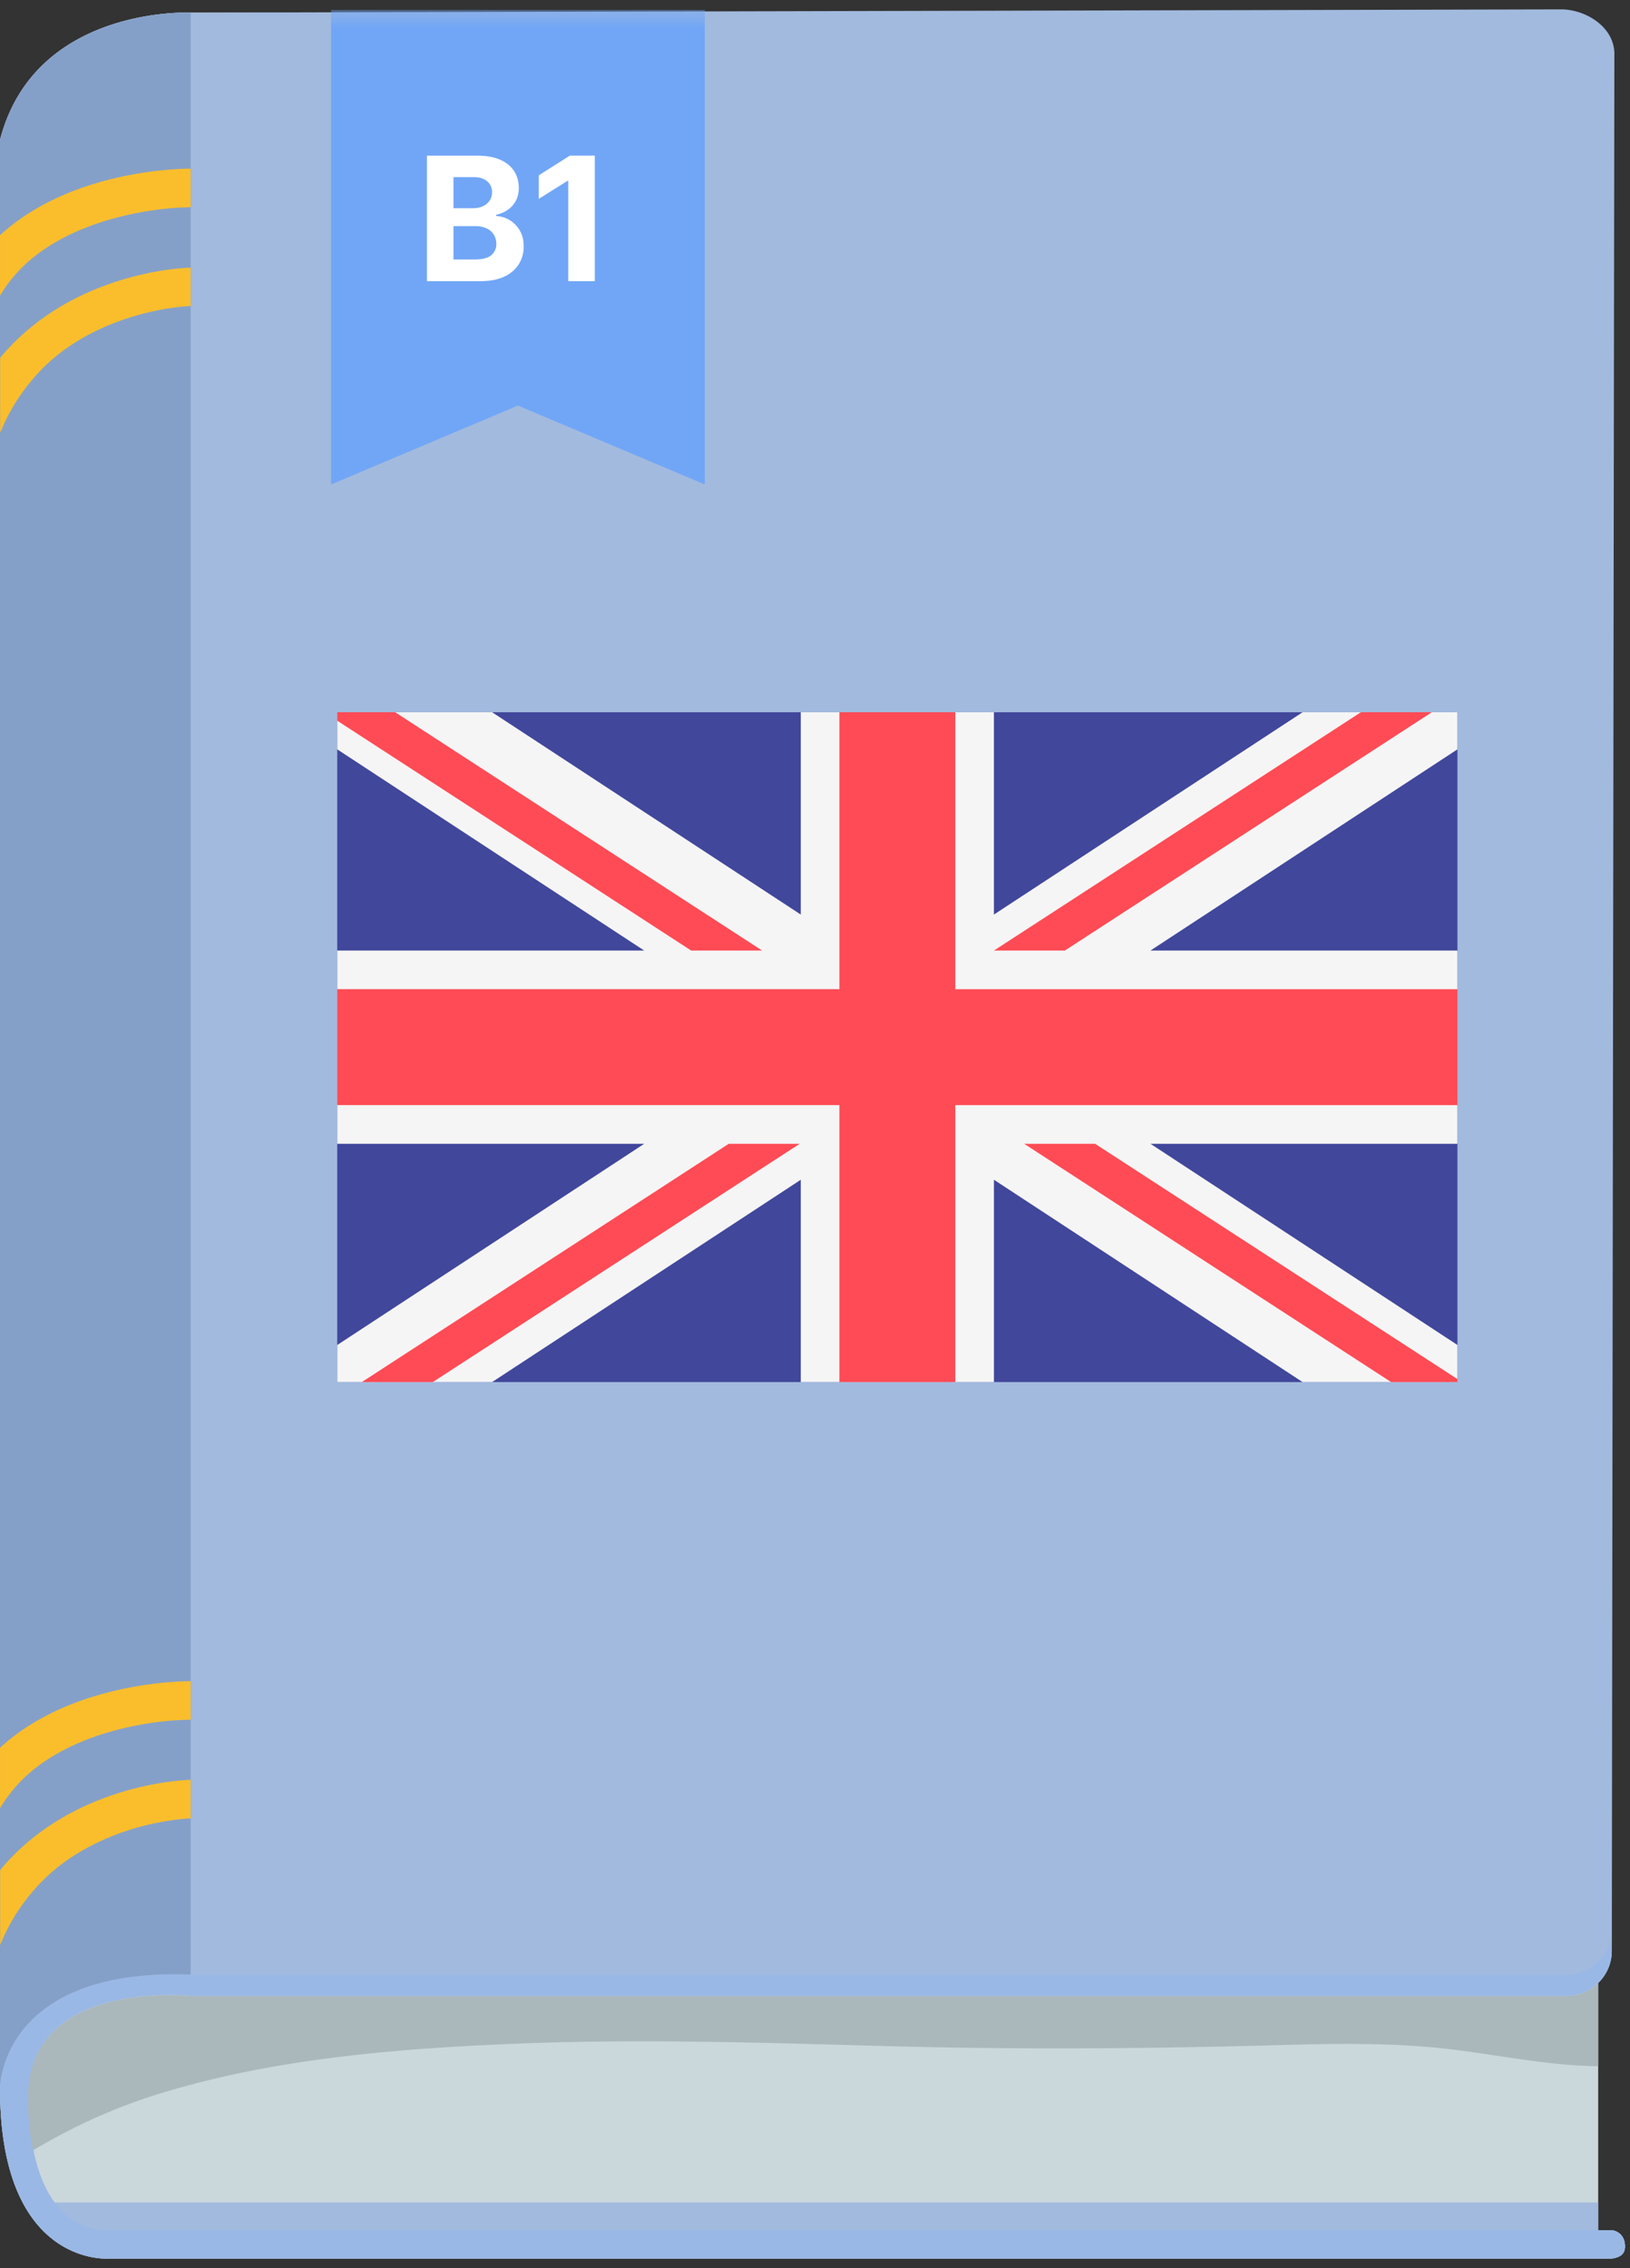
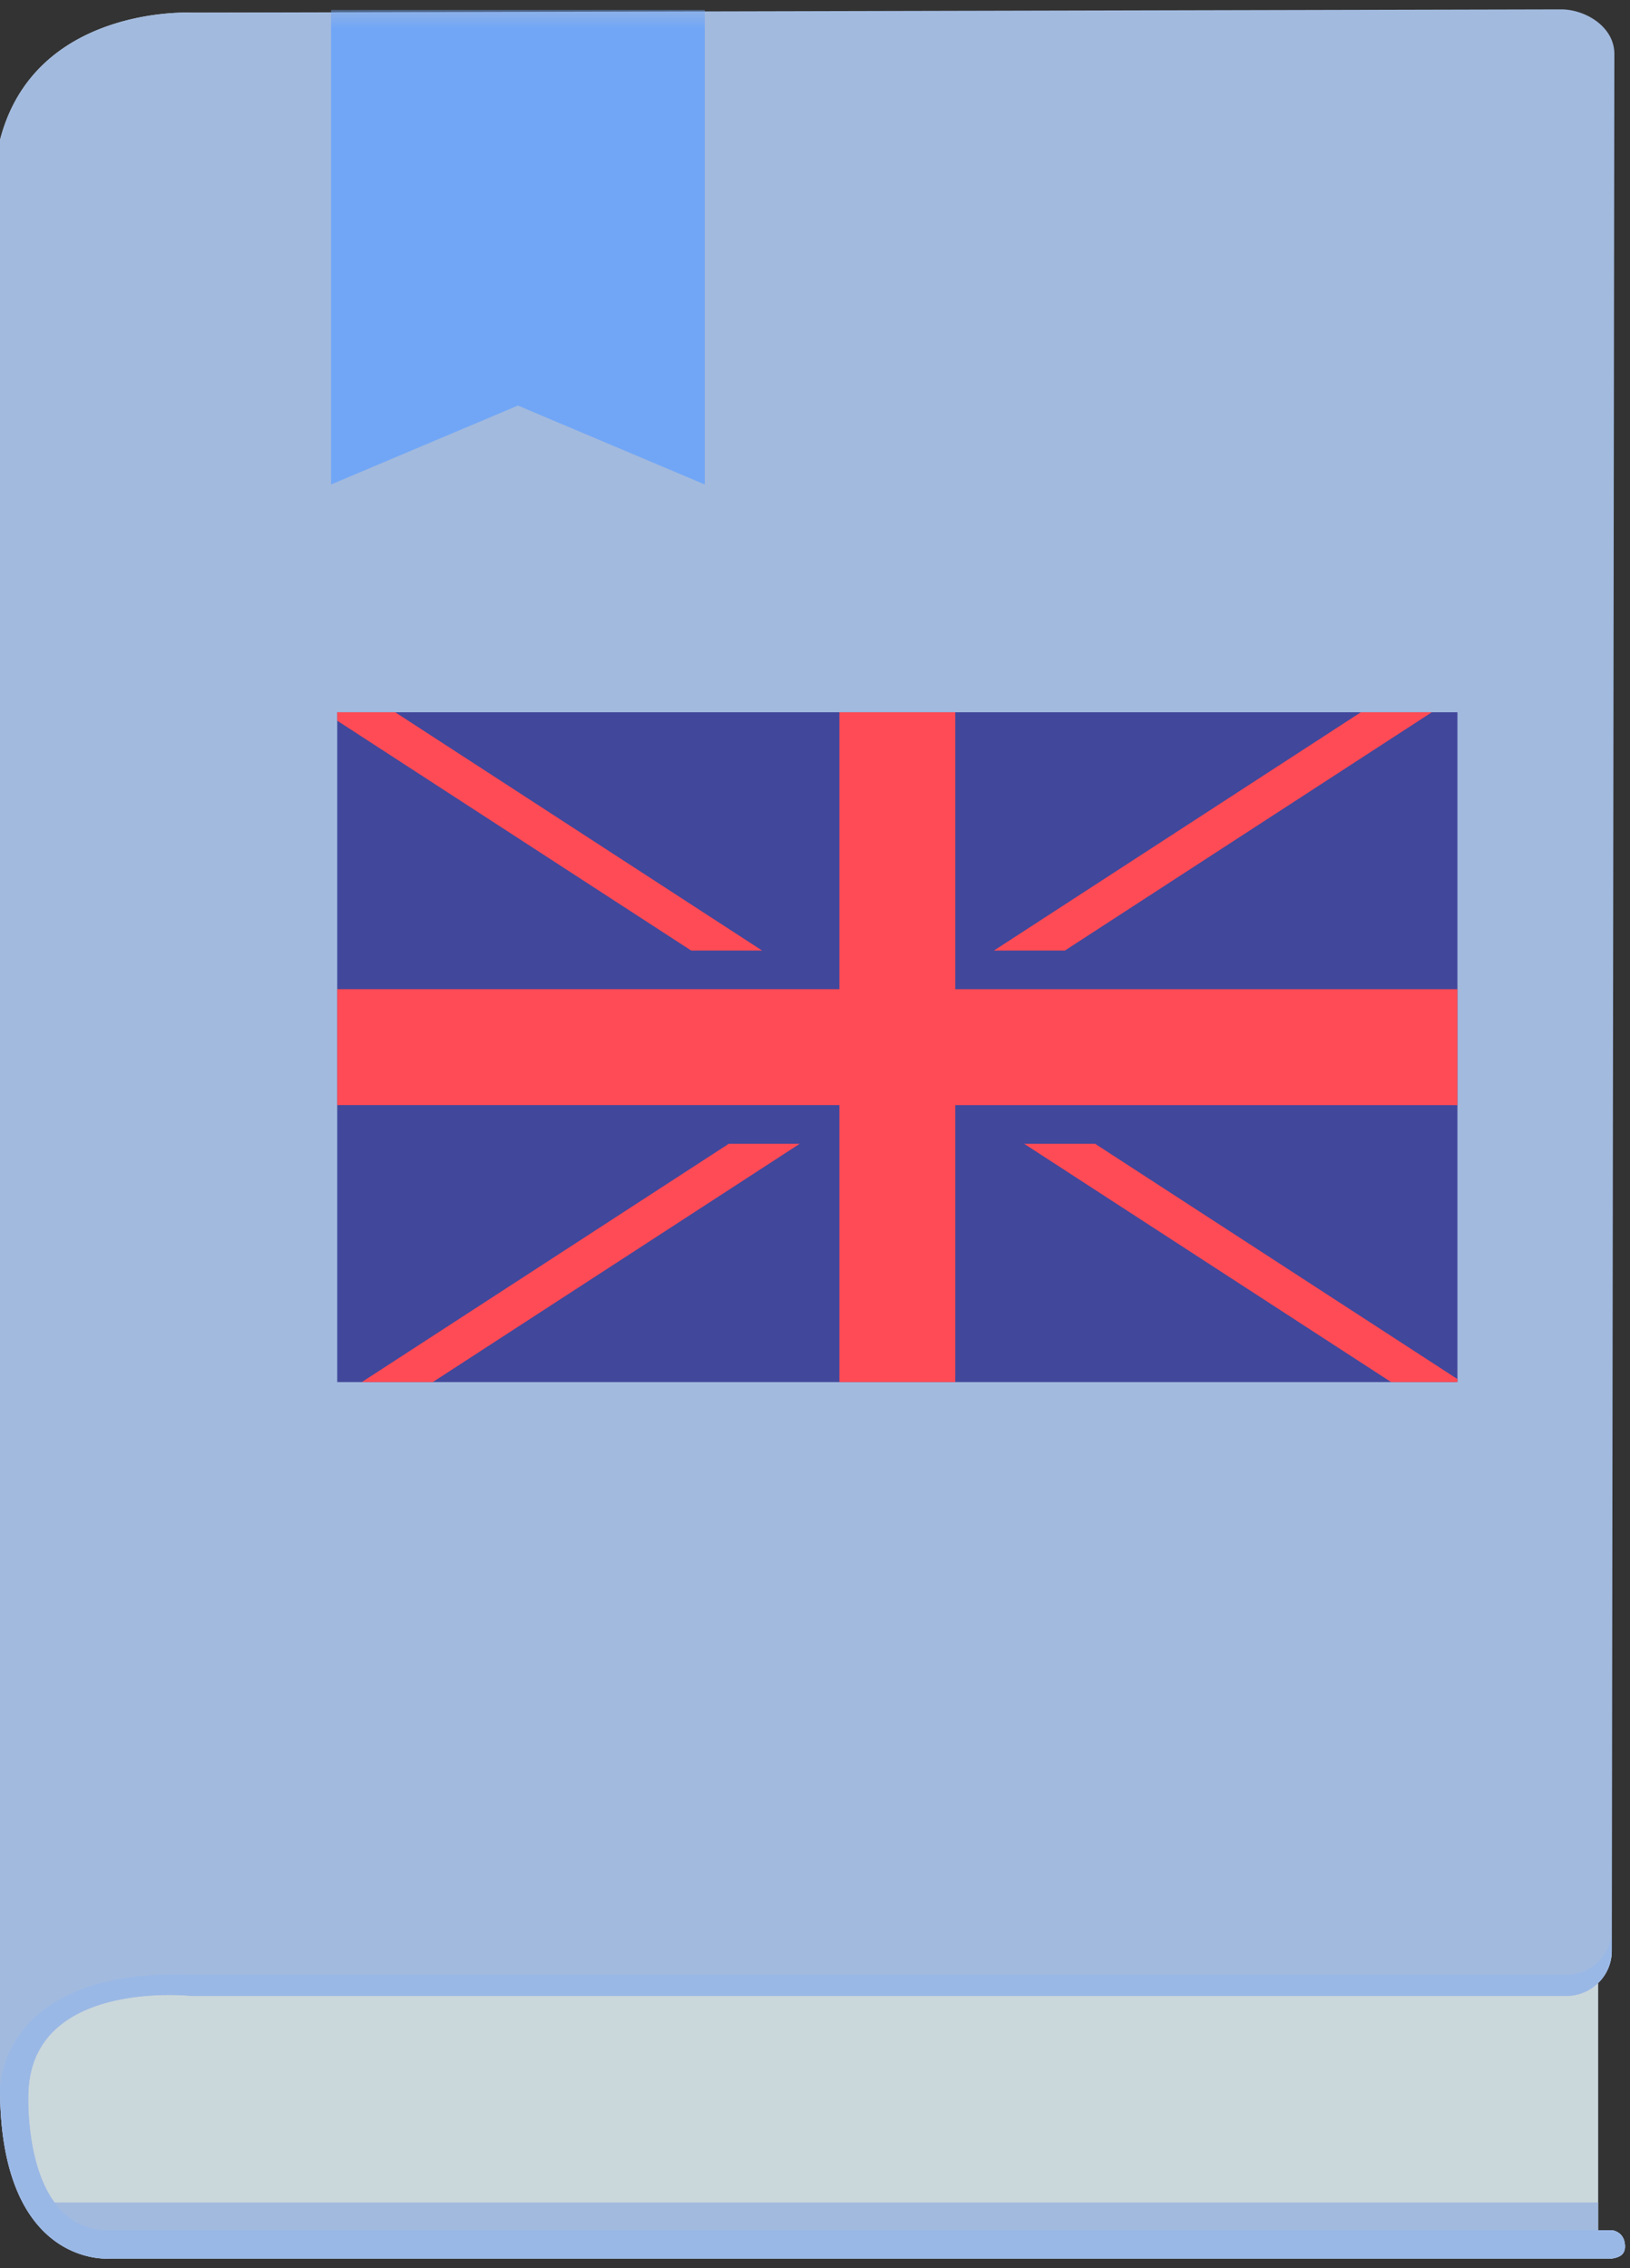
<svg xmlns="http://www.w3.org/2000/svg" width="87" height="121" viewBox="0 0 87 121" fill="none">
  <rect x="0" y="0" width="87" height="121" fill="#333333" stroke="none" />
  <path d="M86.027 118.981h-.725v-13.189a2.39 2.39 0 00.725-1.716V3.079A2.413 2.413 0 0083.623.674H10.179S1.854.28 0 7.466V111.41c0 9.573 5.819 9.087 5.819 9.087h80.218c.394-.064.688-.202.697-.633 0-.826-.707-.882-.707-.882z" fill="#CAD7DB" />
  <path d="M86.027 118.981h-.725v-1.477H2.91c-1.569-2.139-1.395-5.828-1.395-5.828.166-6.104 8.665-5.195 8.665-5.195h73.444c.651 0 1.239-.266 1.68-.689a2.39 2.39 0 00.724-1.716L86.165 2.96C86.22 1.455 84.641.5 83.32.5L10.179.674S1.854.28 0 7.466V111.41c0 9.573 5.819 9.087 5.819 9.087h80.218c.394-.064.688-.202.697-.633 0-.826-.707-.882-.707-.882z" fill="#A2BADE" />
-   <path d="M10.179 105.343V.674S1.854.28 0 7.466V111.41s0-6.424 10.179-6.066z" fill="#85A0C8" />
-   <path d="M3.846 12.46c1.431-.67 2.946-1.029 4.13-1.212a15.46 15.46 0 012.175-.193h.029V8.999h-.028c-.358 0-3.102.028-6.058 1.12-1.395.523-2.845 1.285-4.093 2.432v3.222a7.751 7.751 0 011.212-1.542c.761-.744 1.68-1.322 2.634-1.772zm.504 5.607c1.432-.835 2.92-1.276 4.03-1.505a13.03 13.03 0 011.34-.202c.156-.018.284-.027.367-.027h.092v-2.056h-.019c-.082.009-2.744.055-5.718 1.44-1.487.698-3.047 1.735-4.36 3.286-.027.028-.045.065-.073.092v4.002a10.126 10.126 0 011.652-2.763c.799-.982 1.726-1.707 2.69-2.267zm-.504 75.078c1.431-.67 2.946-1.028 4.13-1.212 1.193-.183 2.047-.183 2.175-.183h.029v-2.056h-.028c-.358 0-3.102.027-6.058 1.12-1.395.523-2.845 1.284-4.093 2.432v3.221a7.751 7.751 0 011.212-1.542c.761-.752 1.68-1.33 2.634-1.78zm.504 5.608c1.432-.835 2.92-1.285 4.03-1.505.56-.11 1.019-.175 1.34-.202a3.46 3.46 0 01.367-.028c.037 0 .073 0 .092-.01v-2.055h-.019c-.082.01-2.744.055-5.718 1.441-1.487.697-3.047 1.735-4.36 3.286-.027.027-.045.064-.073.092v4.001a10.107 10.107 0 011.652-2.762 9.796 9.796 0 012.69-2.258z" fill="#FABE2C" />
  <path d="M86.027 118.982H5.571c-1.211-.074-2.065-.661-2.662-1.478-1.569-2.139-1.395-5.828-1.395-5.828.166-6.104 8.665-5.195 8.665-5.195h73.444c.651 0 1.239-.266 1.68-.689a2.39 2.39 0 00.724-1.716v-1.129a2.413 2.413 0 01-2.404 2.405H10.179C0 104.985 0 111.41 0 111.41c0 9.572 5.819 9.086 5.819 9.086h80.218c.394-.064.688-.202.697-.633 0-.826-.707-.881-.707-.881z" fill="#9AB8E6" />
-   <path d="M8.444 111.722c5.966-1.854 12.455-2.405 18.668-2.671 6.728-.294 13.474-.074 20.201.11 6.682.183 13.327.147 20.009-.028 3.34-.091 6.737-.202 10.06.193 2.624.312 5.267.881 7.92.909v-4.433a2.405 2.405 0 01-1.68.688H10.17s-8.499-.899-8.664 5.195c0 0-.073 1.441.257 3.038 2.093-1.248 4.305-2.267 6.682-3.001z" fill="#AAB8BC" />
  <mask id="mask0_1001_33984" style="mask-type:alpha" maskUnits="userSpaceOnUse" x="-17" y="0" width="146" height="201">
    <path d="M127.42 198.443h-1.212v-2.47H-11.528c-2.624-3.575-2.332-9.743-2.332-9.743.276-10.203 14.484-8.684 14.484-8.684H123.4c1.09 0 2.072-.445 2.808-1.151a3.998 3.998 0 001.212-2.869l.231-169.037c.092-2.517-2.547-4.112-4.757-4.112L.624.668s-13.917-.66-17.016 11.354v173.763c0 16.003 9.728 15.19 9.728 15.19h134.1c.66-.108 1.151-.338 1.166-1.059 0-1.381-1.182-1.473-1.182-1.473z" fill="#C25857" />
  </mask>
  <g mask="url(#mask0_1001_33984)">
    <path d="M17.67 25.846V.53h19.946v25.316l-9.973-4.209-9.973 4.21z" fill="#71A6F6" />
-     <path d="M22.787 15V8.305h2.68c.493 0 .904.073 1.233.219.329.146.576.349.742.608.166.257.248.553.248.89 0 .26-.052.49-.157.689a1.354 1.354 0 01-.431.484 1.78 1.78 0 01-.621.265v.065a1.528 1.528 0 011.262.775c.14.237.209.52.209.85 0 .355-.088.672-.265.951a1.784 1.784 0 01-.775.657c-.342.161-.764.242-1.265.242h-2.86zm1.415-1.157h1.154c.395 0 .682-.075.863-.226a.756.756 0 00.272-.608.899.899 0 00-.134-.49.91.91 0 00-.383-.334 1.31 1.31 0 00-.585-.12h-1.187v1.778zm0-2.736h1.05c.194 0 .366-.034.516-.102a.86.86 0 00.36-.294.767.767 0 00.134-.454.734.734 0 00-.259-.586c-.17-.148-.411-.222-.725-.222h-1.076v1.658zm7.545-2.802V15H30.33V9.648h-.04l-1.532.962V9.354l1.657-1.05h1.33z" fill="#fff" />
  </g>
  <g clip-path="url(#clip0_1001_33984)">
    <path d="M76.76 75.454H19.03c-.568 0-1.03-.462-1.03-1.031V37.312c0-.57.462-1.031 1.03-1.031h57.73c.569 0 1.03.462 1.03 1.03v37.112c0 .57-.462 1.03-1.03 1.03z" fill="#41479B" />
-     <path d="M77.79 37.312a1.03 1.03 0 00-1.03-1.031h-4.613L53.049 48.793V36.281H42.741v12.512L23.643 36.281H19.03a1.03 1.03 0 00-1.031 1.03v2.667l16.385 10.735H18v10.309h16.385L18 71.757v2.666c0 .57.462 1.03 1.03 1.03h4.613l19.098-12.512v12.513H53.05V62.94l19.097 12.513h4.612a1.03 1.03 0 001.031-1.031v-2.666L61.405 61.022H77.79V50.713H61.405L77.79 39.978v-2.666z" fill="#F5F5F5" />
-     <path d="M77.79 52.775H50.988V36.28h-6.186v16.494H18v6.185h26.802v16.494h6.186V58.96H77.79v-6.185z" fill="#FF4B55" />
+     <path d="M77.79 52.775H50.988V36.28h-6.186v16.494H18v6.185h26.802v16.494h6.186V58.96H77.79v-6.185" fill="#FF4B55" />
    <path d="M38.897 61.022L18.03 74.567c.073.498.484.887 1.002.887h1.42l22.233-14.432h-3.787zm19.553 0h-3.786l22.2 14.41a1.02 1.02 0 00.926-1.01v-.847L58.45 61.022zM18 38.45l18.892 12.263h3.787L18.601 36.381a1.027 1.027 0 00-.601.93v1.139zm38.836 12.263l20.918-13.578a1.017 1.017 0 00-.995-.854h-1.477L53.05 50.713h3.787z" fill="#FF4B55" />
  </g>
  <defs>
    <clipPath id="clip0_1001_33984">
      <path fill="#fff" transform="translate(18 38)" d="M0 0h59.79v35.734H0z" />
    </clipPath>
  </defs>
</svg>